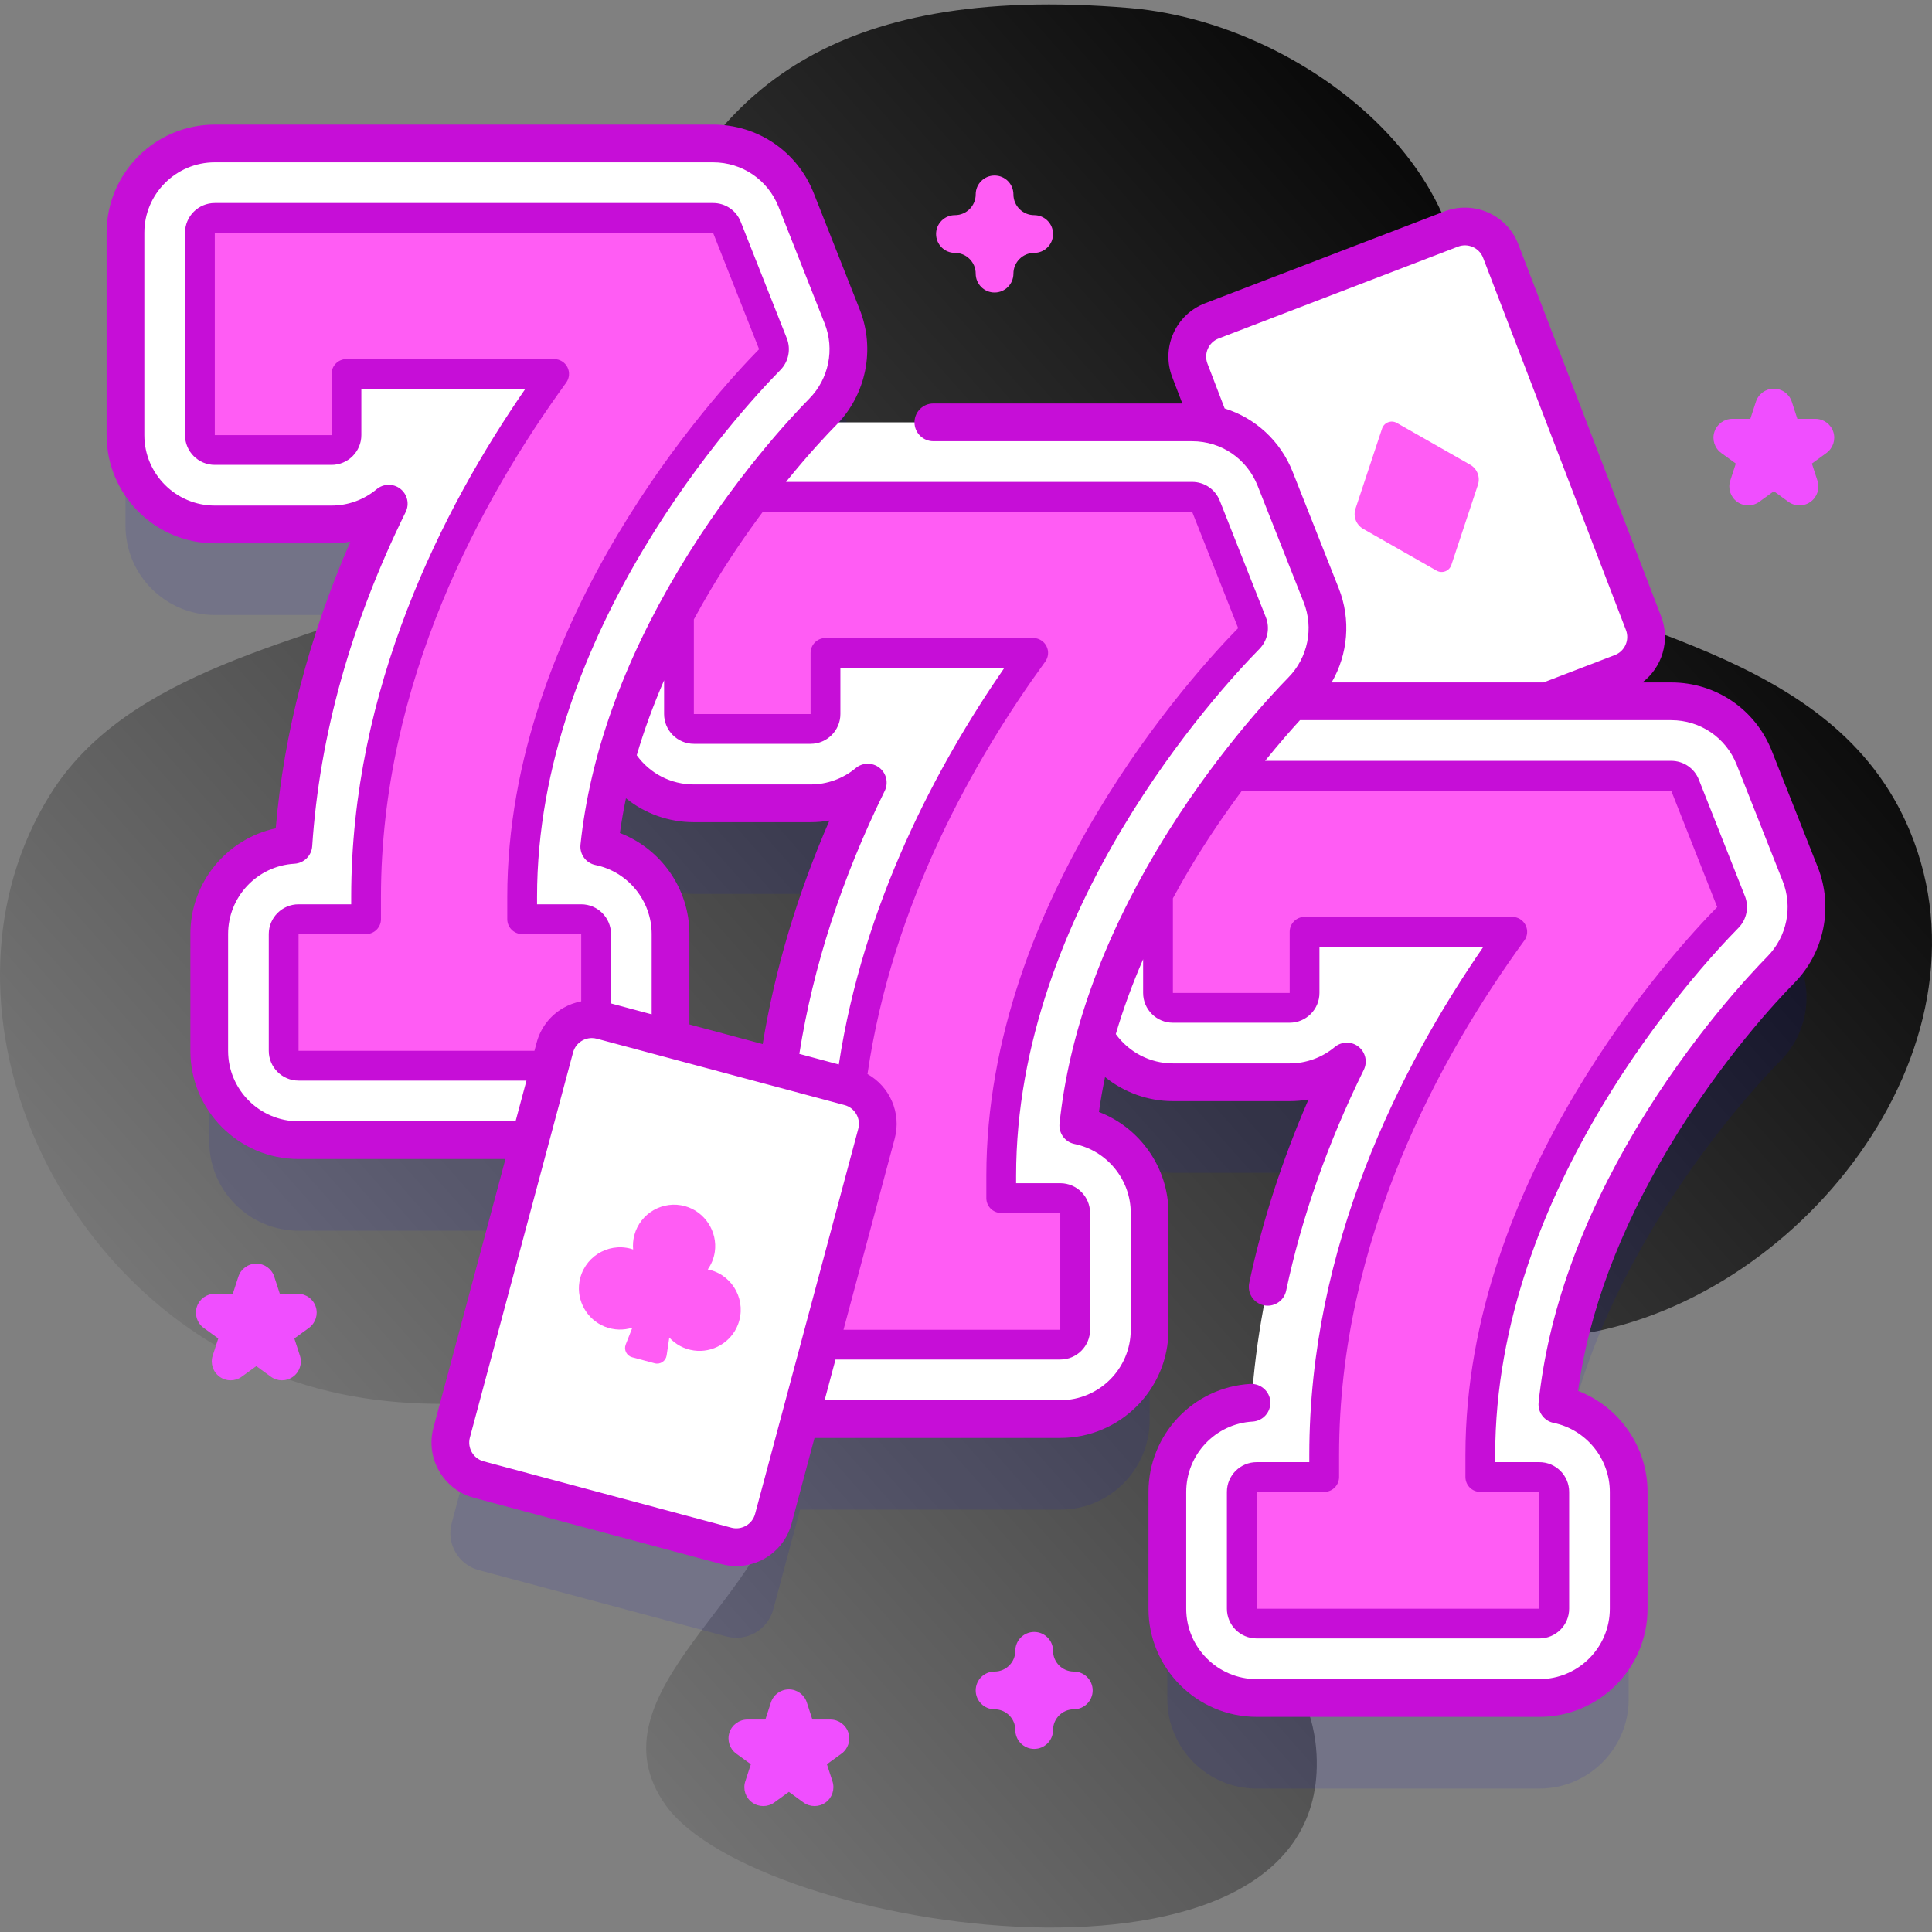
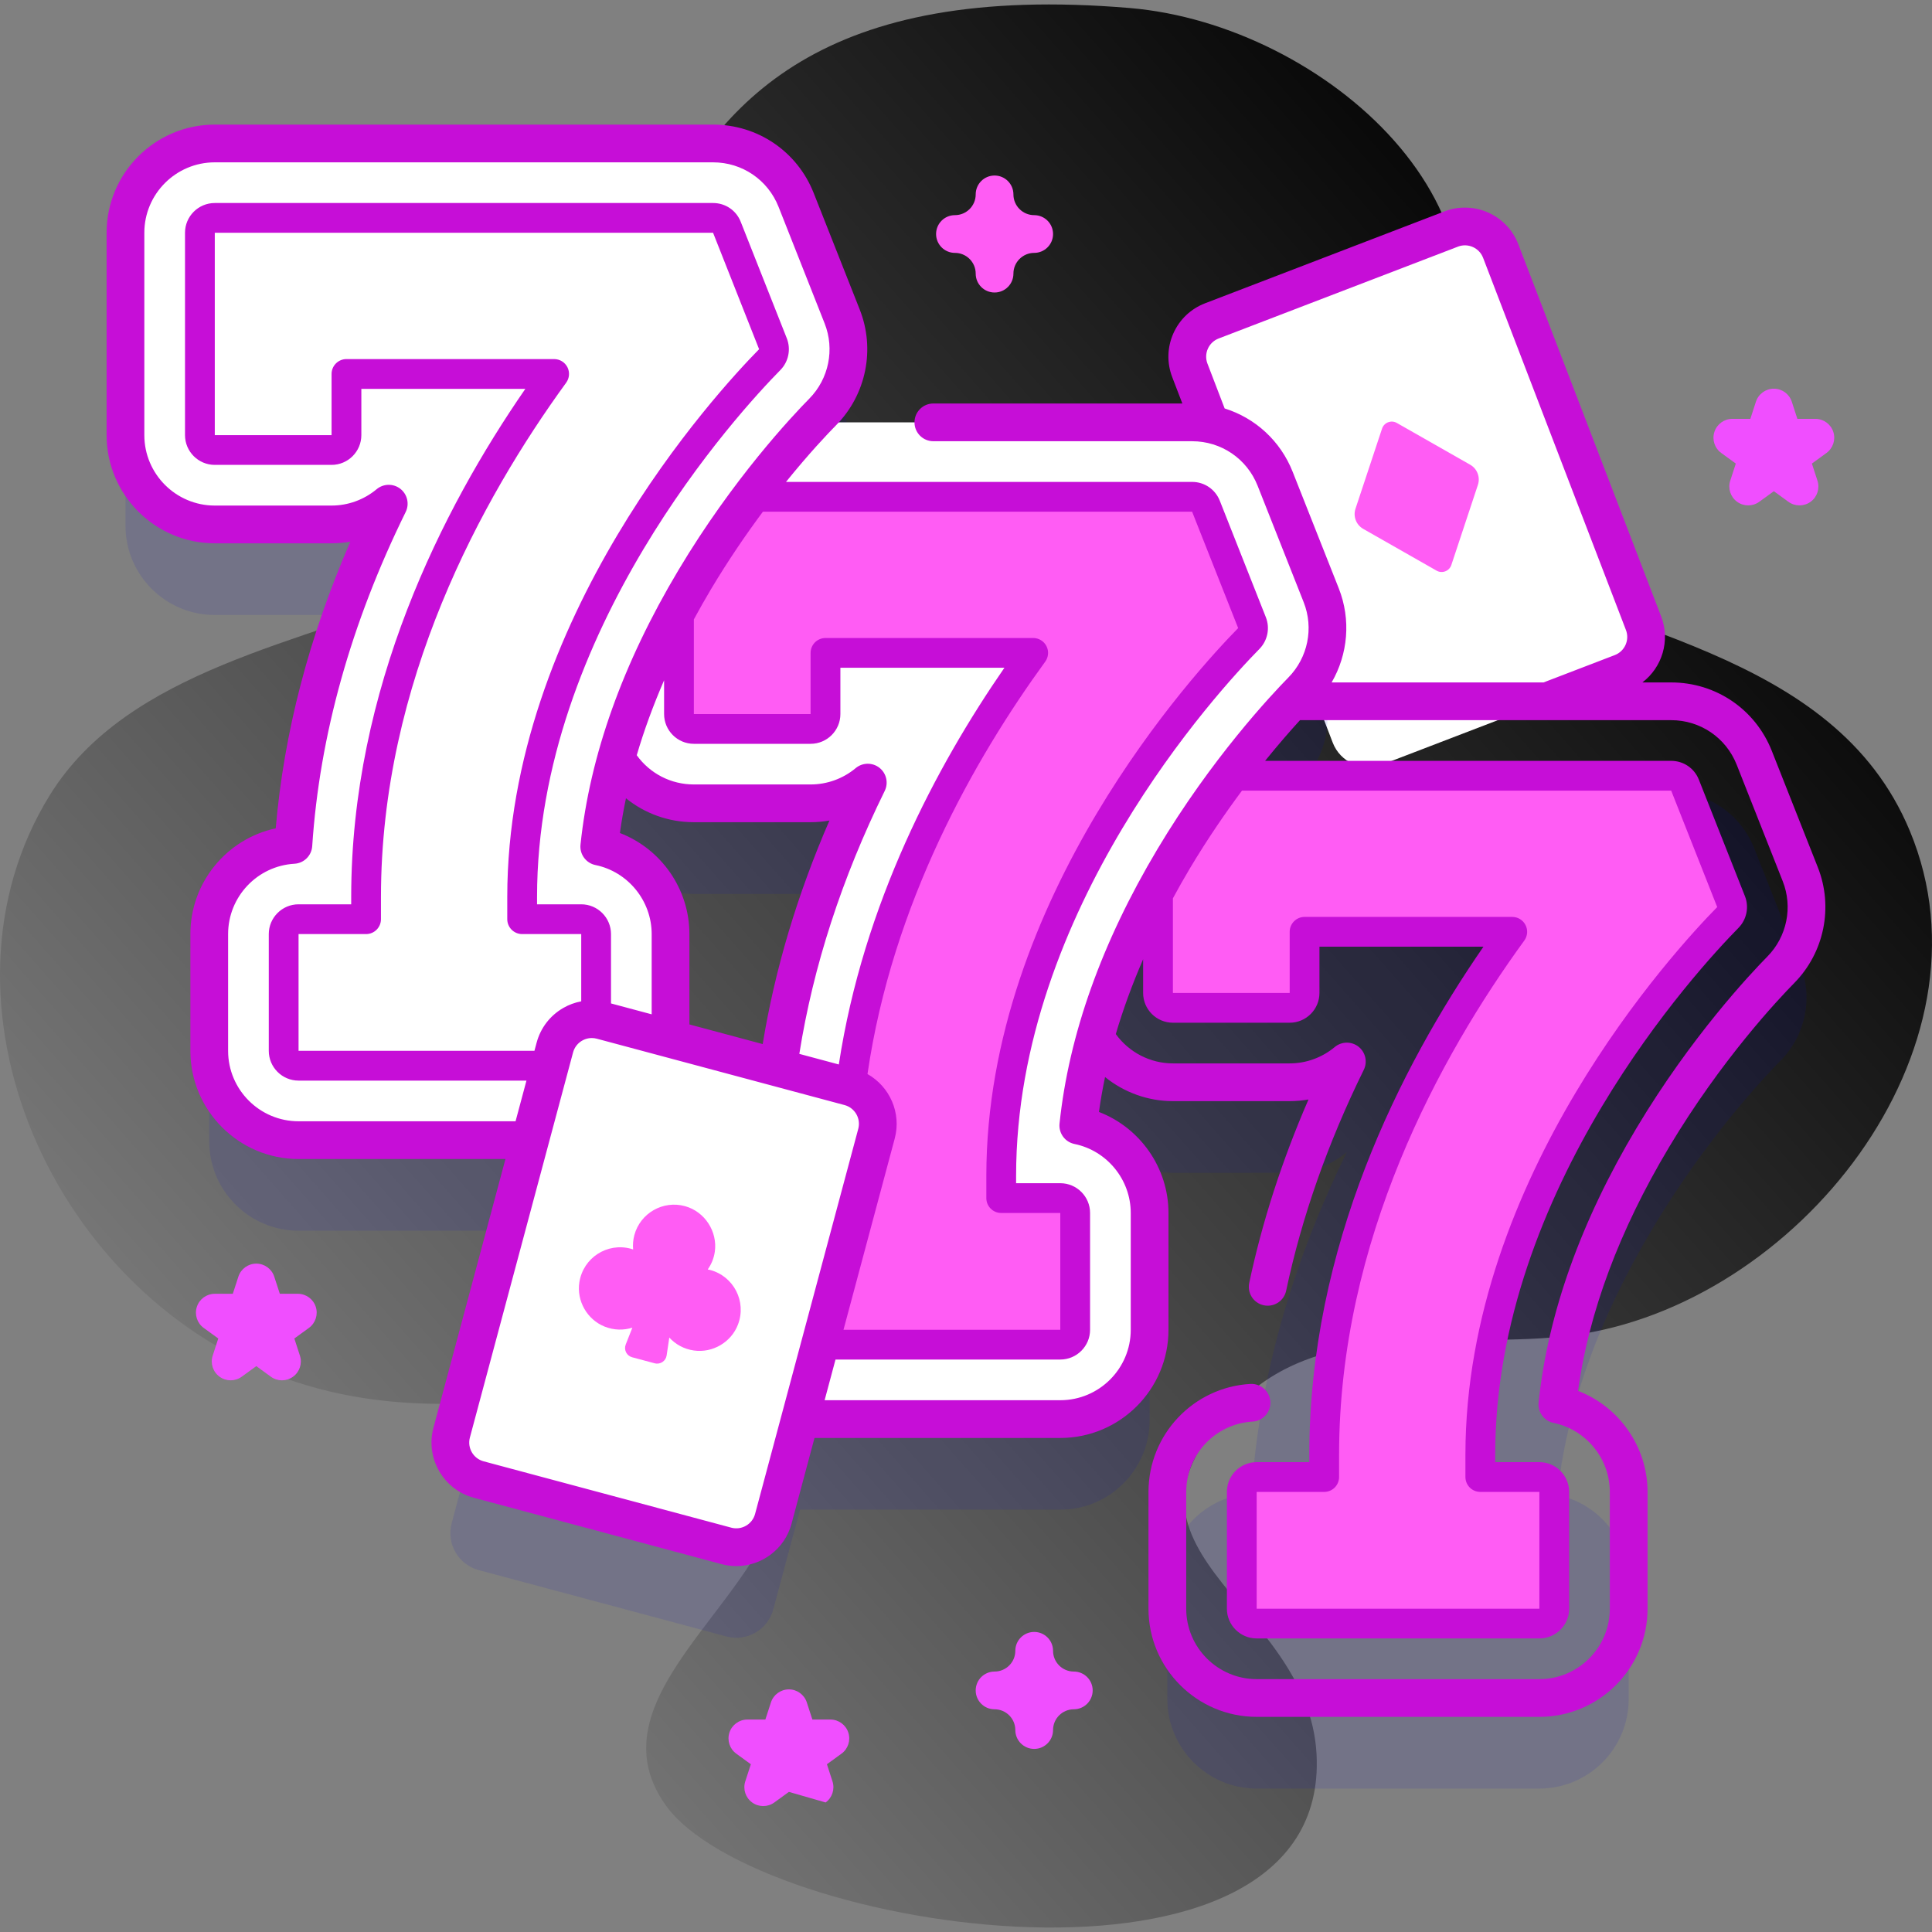
<svg xmlns="http://www.w3.org/2000/svg" width="150" height="150" viewBox="0 0 150 150" fill="none">
  <rect x="0" y="0" width="150" height="150" fill="#808080" stroke="none" />
  <path d="M148.272 64.495C142.381 50.361 124.754 49.156 112.394 42.576C107.46 39.949 109.053 35.398 111.314 31.306C119.455 16.568 102.834 1.897 87.716 0.623C40.258 -3.375 54.525 37.132 33.853 45.665C23.59 49.902 9.917 51.982 3.88 61.715C-5.996 77.637 3.941 100.935 22.858 107.253C42.154 113.697 60.968 99.002 60.71 114.751C60.565 123.613 45.431 131.377 51.682 140.152C58.731 150.047 103.285 156.841 102.218 136.214C101.588 124.035 83.629 120.206 96.707 108.409C103.474 102.304 113.634 104.789 122.046 103.678C139.496 101.372 155.353 81.482 148.272 64.495Z" fill="url(#paint0_linear_9_1365)" />
  <path d="M125.897 52.228L107.31 59.362C105.778 59.951 104.059 59.185 103.471 57.653L92.378 28.754C91.79 27.222 92.555 25.503 94.088 24.915L112.674 17.78C114.207 17.192 115.925 17.957 116.513 19.489L127.607 48.389C128.195 49.921 127.429 51.639 125.897 52.228Z" fill="white" />
  <path d="M107.302 33.277L105.24 39.497C105.042 40.095 105.293 40.751 105.842 41.063L111.536 44.306C111.971 44.553 112.525 44.341 112.682 43.866L114.744 37.646C114.943 37.047 114.691 36.392 114.143 36.08L108.449 32.837C108.013 32.589 107.46 32.801 107.302 33.277Z" fill="#FF5CF4" />
  <path opacity="0.1" d="M139.774 74.906L136.199 65.863C135.145 63.2 132.614 61.479 129.75 61.479H100.291C100.615 61.133 100.88 60.859 101.072 60.664C102.996 58.709 103.587 55.799 102.58 53.251L99.004 44.208C97.951 41.545 95.42 39.824 92.556 39.824H63.097C63.42 39.478 63.686 39.204 63.878 39.008C65.801 37.054 66.393 34.144 65.385 31.596L61.81 22.552C60.757 19.89 58.226 18.169 55.362 18.169H16.676C12.852 18.169 9.742 21.279 9.742 25.103V40.813C9.742 44.637 12.852 47.748 16.676 47.748H25.742C27.429 47.748 28.977 47.142 30.18 46.138C26.452 53.714 23.438 62.704 22.778 72.629C19.141 72.838 16.245 75.863 16.245 79.552V88.618C16.245 92.442 19.356 95.552 23.18 95.552H41.152L35.067 118.262C34.642 119.847 35.583 121.477 37.168 121.901L56.399 127.054C57.984 127.479 59.613 126.538 60.038 124.953L62.114 117.208H82.321C86.144 117.208 89.255 114.097 89.255 110.273V101.207C89.255 97.862 86.875 95.063 83.719 94.415C83.956 92.155 84.4 89.866 85.041 87.553C86.237 89.645 88.487 91.058 91.064 91.058H100.131C101.817 91.058 103.365 90.453 104.569 89.448C100.841 97.025 97.826 106.015 97.166 115.939C93.529 116.148 90.633 119.173 90.633 122.862V131.929C90.633 135.752 93.744 138.863 97.568 138.863H119.515C123.338 138.863 126.449 135.752 126.449 131.929V122.862C126.449 119.517 124.069 116.718 120.913 116.07C121.614 109.377 124.095 102.429 128.317 95.361C132.447 88.444 136.976 83.629 138.266 82.319C140.19 80.364 140.782 77.454 139.774 74.906ZM47.847 65.898C49.043 67.99 51.294 69.403 53.87 69.403H62.937C64.623 69.403 66.171 68.798 67.375 67.793C64.2 74.246 61.548 81.726 60.422 89.933L52.061 87.692V79.552C52.061 76.207 49.681 73.408 46.525 72.759C46.762 70.5 47.206 68.211 47.847 65.898Z" fill="#0000CB" />
-   <path d="M97.568 131.832C93.745 131.832 90.634 128.721 90.634 124.897V115.831C90.634 112.142 93.529 109.117 97.167 108.908C97.827 98.983 100.841 89.993 104.569 82.416C103.366 83.421 101.818 84.027 100.131 84.027H91.065C87.241 84.027 84.13 80.916 84.13 77.092V61.382C84.13 57.558 87.241 54.448 91.065 54.448H129.751C132.614 54.448 135.145 56.168 136.199 58.831L139.774 67.874C140.782 70.423 140.19 73.333 138.267 75.287C136.977 76.598 132.448 81.413 128.318 88.329C124.096 95.398 121.615 102.346 120.914 109.038C124.07 109.687 126.45 112.486 126.45 115.83V124.897C126.45 128.72 123.34 131.831 119.516 131.831H97.568V131.832Z" fill="white" />
  <path d="M134.4 69.999L130.825 60.957C130.651 60.517 130.224 60.227 129.75 60.227H91.064C90.426 60.227 89.909 60.744 89.909 61.382V77.093C89.909 77.731 90.426 78.248 91.064 78.248H100.131C100.769 78.248 101.287 77.731 101.287 77.093V72.345H117.412C110.743 81.512 102.81 95.982 102.81 112.946V114.675H97.568C96.93 114.675 96.413 115.192 96.413 115.831V124.897C96.413 125.536 96.93 126.053 97.568 126.053H119.516C120.154 126.053 120.671 125.536 120.671 124.897V115.831C120.671 115.192 120.154 114.675 119.516 114.675H114.929V112.946C114.929 91.812 130.995 74.439 134.147 71.234C134.468 70.908 134.568 70.424 134.4 69.999Z" fill="#FF5CF4" />
  <path d="M60.374 110.176C56.55 110.176 53.44 107.066 53.44 103.242V94.176C53.44 90.487 56.335 87.462 59.972 87.253C60.633 77.328 63.647 68.338 67.375 60.762C66.171 61.766 64.623 62.372 62.937 62.372H53.87C50.047 62.372 46.936 59.261 46.936 55.438V39.727C46.936 35.904 50.047 32.793 53.87 32.793H92.556C95.42 32.793 97.951 34.513 99.004 37.176L102.58 46.22C103.587 48.768 102.996 51.678 101.072 53.633C99.783 54.943 95.253 59.758 91.123 66.674C86.902 73.743 84.42 80.691 83.72 87.383C86.875 88.032 89.256 90.831 89.256 94.176V103.242C89.256 107.066 86.145 110.176 82.321 110.176H60.374Z" fill="white" />
  <path d="M97.205 48.344L93.631 39.302C93.456 38.861 93.03 38.571 92.556 38.571H53.87C53.232 38.571 52.714 39.089 52.714 39.727V55.438C52.714 56.076 53.232 56.593 53.87 56.593H62.937C63.575 56.593 64.092 56.076 64.092 55.438V50.69H80.217C73.549 59.857 65.616 74.326 65.616 91.29V93.02H60.374C59.736 93.02 59.218 93.537 59.218 94.176V103.242C59.218 103.881 59.736 104.398 60.374 104.398H82.321C82.96 104.398 83.477 103.881 83.477 103.242V94.176C83.477 93.537 82.96 93.02 82.321 93.02H77.734V91.29C77.734 70.157 93.8 52.784 96.953 49.579C97.274 49.253 97.373 48.769 97.205 48.344Z" fill="#FF5CF4" />
  <path d="M23.18 88.521C19.356 88.521 16.245 85.411 16.245 81.587V72.521C16.245 68.832 19.141 65.807 22.778 65.598C23.439 55.673 26.453 46.683 30.18 39.107C28.977 40.111 27.429 40.717 25.743 40.717H16.676C12.852 40.717 9.742 37.606 9.742 33.782V18.072C9.742 14.248 12.852 11.138 16.676 11.138H55.362C58.225 11.138 60.757 12.858 61.81 15.521L65.385 24.564C66.393 27.113 65.802 30.023 63.878 31.977C62.589 33.288 58.059 38.103 53.929 45.019C49.708 52.088 47.226 59.036 46.526 65.728C49.681 66.377 52.062 69.176 52.062 72.521V81.587C52.062 85.411 48.951 88.521 45.127 88.521H23.18Z" fill="white" />
-   <path d="M60.011 26.689L56.436 17.647C56.262 17.206 55.836 16.916 55.361 16.916H16.676C16.037 16.916 15.52 17.434 15.52 18.072V33.782C15.52 34.421 16.037 34.938 16.676 34.938H25.742C26.381 34.938 26.898 34.421 26.898 33.782V29.035H43.023C36.354 38.202 28.422 52.671 28.422 69.635V71.365H23.18C22.541 71.365 22.024 71.882 22.024 72.521V81.587C22.024 82.225 22.541 82.743 23.18 82.743H45.127C45.765 82.743 46.282 82.225 46.282 81.587V72.521C46.282 71.882 45.765 71.365 45.127 71.365H40.54V69.635C40.54 48.502 56.606 31.129 59.758 27.924C60.08 27.598 60.179 27.114 60.011 26.689Z" fill="#FF5CF4" />
  <path d="M56.399 120.023L37.168 114.87C35.583 114.446 34.642 112.816 35.067 111.231L43.079 81.331C43.504 79.745 45.133 78.805 46.719 79.229L65.949 84.382C67.535 84.807 68.475 86.437 68.051 88.022L60.039 117.922C59.614 119.508 57.984 120.448 56.399 120.023Z" fill="white" />
  <path d="M141.135 67.337L137.56 58.292C136.283 55.067 133.218 52.984 129.75 52.984H127.514C129.043 51.82 129.696 49.746 128.973 47.865L117.881 18.963C117.003 16.679 114.43 15.536 112.148 16.413L93.562 23.547C92.456 23.973 91.581 24.803 91.099 25.886C90.618 26.969 90.587 28.175 91.012 29.28L91.797 31.327H72.466C71.657 31.327 71.001 31.983 71.001 32.792C71.001 33.602 71.657 34.257 72.466 34.257H92.555C94.814 34.257 96.81 35.614 97.641 37.714L101.218 46.758C102.013 48.768 101.545 51.062 100.026 52.605C98.705 53.95 94.066 58.888 89.864 65.923C85.542 73.162 82.984 80.331 82.262 87.231C82.183 87.981 82.686 88.667 83.424 88.819C85.955 89.338 87.791 91.591 87.791 94.175V103.243C87.791 106.259 85.338 108.712 82.321 108.712H64.023L64.869 105.554H82.321C83.596 105.554 84.633 104.517 84.633 103.243V94.175C84.633 92.901 83.596 91.864 82.321 91.864H78.89V91.289C78.89 70.632 94.623 53.596 97.775 50.391C98.417 49.738 98.616 48.768 98.279 47.918L94.705 38.877C94.353 37.99 93.51 37.415 92.555 37.415H61.025C62.832 35.179 64.285 33.652 64.923 33.005C67.252 30.637 67.969 27.112 66.747 24.027L63.173 14.983C61.896 11.758 58.83 9.674 55.362 9.674H16.676C12.044 9.674 8.276 13.441 8.276 18.071V33.783C8.276 38.414 12.044 42.182 16.676 42.182H25.743C26.234 42.182 26.722 42.139 27.201 42.054C23.983 49.453 22.039 56.919 21.408 64.311C17.603 65.127 14.781 68.514 14.781 72.522V81.587C14.781 86.218 18.549 89.986 23.18 89.986H39.243L33.653 110.852C33.019 113.215 34.426 115.653 36.789 116.286L56.02 121.438C56.404 121.541 56.789 121.591 57.168 121.591C59.127 121.591 60.923 120.282 61.454 118.302L63.238 111.643H82.322C86.953 111.643 90.721 107.875 90.721 103.243V94.176C90.721 90.668 88.517 87.558 85.322 86.332C85.445 85.434 85.606 84.529 85.795 83.621C87.268 84.809 89.121 85.492 91.064 85.492H100.131C100.623 85.492 101.111 85.449 101.59 85.364C99.536 90.091 97.993 94.867 96.99 99.606C96.822 100.397 97.328 101.175 98.119 101.342C98.222 101.364 98.324 101.374 98.424 101.374C99.102 101.374 99.71 100.902 99.856 100.212C101.063 94.506 103.092 88.736 105.883 83.063C106.189 82.442 106.018 81.692 105.474 81.264C104.931 80.837 104.162 80.848 103.63 81.291C102.648 82.111 101.406 82.562 100.131 82.562H91.064C89.303 82.562 87.655 81.702 86.631 80.286C87.194 78.366 87.906 76.427 88.752 74.474V77.093C88.752 78.367 89.789 79.404 91.064 79.404H100.131C101.405 79.404 102.442 78.367 102.442 77.093V73.501H115.175C108.724 82.841 101.654 96.766 101.654 112.947V113.521H97.567C96.293 113.521 95.256 114.558 95.256 115.832V124.9C95.256 126.174 96.293 127.208 97.567 127.208H119.517C120.791 127.208 121.828 126.174 121.828 124.9V115.832C121.828 114.558 120.791 113.521 119.517 113.521H116.086V112.947C116.086 92.289 131.818 75.25 134.971 72.045C135.612 71.395 135.812 70.425 135.475 69.575L131.9 60.534C131.549 59.644 130.705 59.072 129.75 59.072H98.222C99.275 57.769 100.209 56.704 100.931 55.914H129.75C132.008 55.914 134.005 57.271 134.836 59.371L138.41 68.415C139.205 70.424 138.738 72.719 137.223 74.261C135.906 75.599 131.28 80.513 127.06 87.58C122.738 94.815 120.18 101.983 119.457 108.886C119.379 109.635 119.881 110.321 120.618 110.473C123.15 110.995 124.986 113.249 124.986 115.833V124.9C124.986 127.914 122.533 130.367 119.517 130.367H97.567C94.551 130.367 92.098 127.914 92.098 124.9V115.833C92.098 112.936 94.361 110.537 97.25 110.372C98.057 110.326 98.675 109.634 98.629 108.826C98.582 108.018 97.877 107.41 97.083 107.447C92.645 107.701 89.168 111.384 89.168 115.833V124.9C89.168 129.53 92.936 133.296 97.567 133.296H119.517C124.148 133.296 127.916 129.53 127.916 124.9V115.833C127.916 112.326 125.712 109.215 122.516 107.987C123.355 101.878 125.726 95.525 129.575 89.083C133.628 82.296 138.051 77.596 139.311 76.316C141.639 73.947 142.355 70.423 141.135 67.337ZM92.555 39.727L96.132 48.768C96.132 48.768 96.132 48.768 96.129 48.768C92.865 52.087 76.579 69.733 76.579 91.289V93.021C76.579 93.659 77.095 94.175 77.734 94.175H82.321V103.243H65.489L69.465 88.401C70 86.405 69.076 84.36 67.352 83.39C69.278 70.152 75.657 58.925 81.152 51.369C81.407 51.018 81.445 50.552 81.246 50.165C81.05 49.779 80.651 49.535 80.218 49.535H64.093C63.454 49.535 62.935 50.051 62.935 50.69V55.439H53.871V48.089C54.291 47.317 54.724 46.544 55.187 45.769C56.54 43.504 57.931 41.475 59.232 39.727H92.555ZM48.129 64.675C48.252 63.781 48.411 62.881 48.6 61.977C50.069 63.166 51.912 63.835 53.871 63.835H62.936C63.428 63.835 63.917 63.792 64.397 63.707C61.893 69.47 60.158 75.287 59.216 81.062L53.526 79.537V72.522C53.526 69.012 51.323 65.901 48.129 64.675ZM68.688 61.409C68.994 60.788 68.823 60.038 68.279 59.61C67.736 59.183 66.967 59.194 66.435 59.637C65.456 60.455 64.213 60.905 62.936 60.905H53.871C52.097 60.905 50.465 60.063 49.437 58.636C50 56.714 50.713 54.772 51.56 52.817V55.439C51.56 56.713 52.597 57.75 53.871 57.75H62.936C64.21 57.75 65.248 56.713 65.248 55.439V51.844H77.983C72.709 59.476 67.03 70.165 65.126 82.645L62.06 81.823C63.133 75.037 65.36 68.177 68.688 61.409ZM23.18 87.056C20.164 87.056 17.71 84.602 17.71 81.586V72.522C17.71 69.625 19.973 67.227 22.862 67.061C23.6 67.019 24.191 66.434 24.24 65.696C24.81 57.102 27.252 48.374 31.496 39.753C31.802 39.132 31.631 38.382 31.087 37.954C30.544 37.527 29.775 37.538 29.243 37.981C28.261 38.801 27.018 39.252 25.743 39.252H16.676C13.66 39.252 11.206 36.799 11.206 33.782V18.071C11.206 15.056 13.66 12.604 16.676 12.604H55.362C57.62 12.604 59.617 13.961 60.448 16.061L64.022 25.105C64.818 27.114 64.352 29.408 62.836 30.949C61.522 32.282 56.903 37.18 52.672 44.267C48.35 51.505 45.792 58.674 45.07 65.575C44.991 66.325 45.494 67.011 46.232 67.162C48.761 67.682 50.596 69.936 50.596 72.522V78.752L47.438 77.906V72.522C47.438 71.247 46.401 70.21 45.126 70.21H41.696V69.636C41.696 48.979 57.428 31.94 60.583 28.735C61.225 28.084 61.421 27.115 61.087 26.265L57.51 17.221C57.161 16.333 56.318 15.762 55.362 15.762H16.676C15.401 15.762 14.364 16.796 14.364 18.071V33.782C14.364 35.057 15.401 36.094 16.676 36.094H25.743C27.018 36.094 28.055 35.057 28.055 33.782V30.191H40.787C34.336 39.528 27.267 53.455 27.267 69.636V70.21H23.18C21.905 70.21 20.868 71.247 20.868 72.522V81.586C20.868 82.861 21.905 83.898 23.18 83.898H40.874L40.028 87.056H23.18ZM41.664 80.951L41.493 81.586H23.18V72.522H28.421C29.06 72.522 29.578 72.003 29.578 71.365V69.636C29.578 52.978 37.398 38.734 43.957 29.713C44.212 29.362 44.25 28.899 44.054 28.509C43.855 28.122 43.459 27.879 43.023 27.879H26.898C26.259 27.879 25.743 28.398 25.743 29.034V33.782H16.676V18.071H55.362L58.937 27.115H58.934C55.67 30.431 39.384 48.077 39.384 69.636V71.365C39.384 72.003 39.902 72.522 40.541 72.522H45.126V77.743C44.642 77.835 44.171 78.004 43.731 78.258C42.705 78.85 41.971 79.807 41.664 80.951ZM58.624 117.543C58.409 118.345 57.583 118.822 56.778 118.609C56.778 118.608 56.778 118.608 56.778 118.608L37.547 113.456C36.745 113.241 36.267 112.413 36.482 111.61L44.493 81.71C44.674 81.037 45.284 80.593 45.95 80.593C46.078 80.593 46.209 80.61 46.339 80.645L65.57 85.797C66.373 86.012 66.851 86.84 66.635 87.643L58.624 117.543ZM129.75 61.383L133.324 70.424C130.058 73.743 113.775 91.386 113.775 112.946V114.674C113.775 115.313 114.29 115.831 114.929 115.831H119.517V124.899H97.567V115.831H102.812C103.45 115.831 103.966 115.313 103.966 114.674V112.946C103.966 96.29 111.785 82.043 118.345 73.026C118.603 72.674 118.638 72.208 118.442 71.822C118.245 71.432 117.847 71.189 117.41 71.189H101.285C100.65 71.189 100.131 71.707 100.131 72.346V77.092H91.064V69.745C91.483 68.973 91.917 68.2 92.38 67.425C93.73 65.165 95.124 63.135 96.429 61.383H129.75V61.383ZM125.373 50.86L119.84 52.984H103.388C104.66 50.793 104.9 48.103 103.942 45.68L100.365 36.637C99.412 34.225 97.457 32.453 95.082 31.712L93.746 28.23C93.448 27.454 93.837 26.58 94.612 26.282L113.198 19.148C113.974 18.85 114.848 19.239 115.146 20.014L126.238 48.915C126.536 49.69 126.147 50.562 125.373 50.86Z" fill="#C60ED7" />
  <path d="M55.141 98.602C55.077 98.584 55.013 98.573 54.949 98.56C55.224 98.168 55.422 97.709 55.497 97.191C55.724 95.617 54.721 94.071 53.189 93.647C51.476 93.173 49.708 94.186 49.249 95.9C49.15 96.272 49.124 96.645 49.156 97.008C49.094 96.987 49.032 96.965 48.968 96.948C47.153 96.461 45.284 97.64 44.983 99.547C44.754 100.996 45.578 102.447 46.939 102.995C47.668 103.288 48.421 103.293 49.096 103.08L48.581 104.387C48.418 104.8 48.651 105.263 49.08 105.378L50.829 105.846C51.258 105.961 51.691 105.677 51.757 105.238L51.964 103.849C52.443 104.37 53.097 104.743 53.875 104.853C55.327 105.059 56.767 104.215 57.293 102.846C57.986 101.043 56.956 99.088 55.141 98.602Z" fill="#FF5CF4" />
  <path d="M77.218 22.71C76.408 22.71 75.753 22.054 75.753 21.245C75.753 20.357 75.03 19.634 74.141 19.634C73.332 19.634 72.677 18.978 72.677 18.169C72.677 17.36 73.332 16.704 74.141 16.704C75.03 16.704 75.753 15.981 75.753 15.093C75.753 14.284 76.408 13.628 77.218 13.628C78.027 13.628 78.682 14.284 78.682 15.093C78.682 15.981 79.406 16.704 80.294 16.704C81.103 16.704 81.759 17.36 81.759 18.169C81.759 18.978 81.103 19.634 80.294 19.634C79.406 19.634 78.682 20.357 78.682 21.245C78.682 22.054 78.027 22.71 77.218 22.71Z" fill="#FF5CF4" />
  <path d="M80.294 135.785C79.485 135.785 78.829 135.129 78.829 134.32C78.829 133.432 78.106 132.709 77.218 132.709C76.408 132.709 75.753 132.053 75.753 131.244C75.753 130.435 76.408 129.779 77.218 129.779C78.106 129.779 78.829 129.056 78.829 128.168C78.829 127.359 79.485 126.703 80.294 126.703C81.103 126.703 81.759 127.359 81.759 128.168C81.759 129.056 82.482 129.779 83.37 129.779C84.179 129.779 84.835 130.435 84.835 131.244C84.835 132.053 84.179 132.709 83.37 132.709C82.482 132.709 81.759 133.432 81.759 134.32C81.759 135.129 81.103 135.785 80.294 135.785Z" fill="#F04EFF" />
  <path d="M21.89 107.167C21.588 107.167 21.286 107.074 21.029 106.887L19.899 106.066L18.768 106.887C18.255 107.26 17.559 107.26 17.046 106.887C16.533 106.514 16.318 105.853 16.514 105.25L16.946 103.92L15.815 103.099C15.302 102.726 15.087 102.064 15.284 101.461C15.48 100.857 16.042 100.449 16.677 100.449H18.075L18.507 99.12C18.703 98.516 19.265 98.107 19.9 98.107C20.534 98.107 21.097 98.516 21.293 99.12L21.725 100.449H23.123C23.757 100.449 24.32 100.857 24.516 101.461C24.712 102.064 24.497 102.725 23.984 103.099L22.853 103.92L23.285 105.25C23.481 105.853 23.267 106.514 22.753 106.887C22.494 107.074 22.192 107.167 21.89 107.167Z" fill="#F04EFF" />
-   <path d="M59.256 140.223C58.954 140.223 58.652 140.13 58.395 139.943C57.881 139.57 57.667 138.909 57.863 138.305L58.295 136.976L57.164 136.155C56.651 135.782 56.436 135.121 56.632 134.517C56.828 133.913 57.391 133.505 58.025 133.505H59.423L59.855 132.176C60.051 131.572 60.614 131.163 61.248 131.163C61.883 131.163 62.445 131.572 62.641 132.176L63.073 133.505H64.471C65.106 133.505 65.668 133.913 65.864 134.517C66.06 135.121 65.846 135.782 65.332 136.155L64.202 136.976L64.634 138.305C64.83 138.909 64.615 139.57 64.102 139.943C63.588 140.316 62.893 140.316 62.38 139.943L61.249 139.122L60.119 139.943C59.86 140.13 59.558 140.223 59.256 140.223Z" fill="#F04EFF" />
+   <path d="M59.256 140.223C58.954 140.223 58.652 140.13 58.395 139.943C57.881 139.57 57.667 138.909 57.863 138.305L58.295 136.976L57.164 136.155C56.651 135.782 56.436 135.121 56.632 134.517C56.828 133.913 57.391 133.505 58.025 133.505H59.423L59.855 132.176C60.051 131.572 60.614 131.163 61.248 131.163C61.883 131.163 62.445 131.572 62.641 132.176L63.073 133.505H64.471C65.106 133.505 65.668 133.913 65.864 134.517C66.06 135.121 65.846 135.782 65.332 136.155L64.202 136.976L64.634 138.305C64.83 138.909 64.615 139.57 64.102 139.943L61.249 139.122L60.119 139.943C59.86 140.13 59.558 140.223 59.256 140.223Z" fill="#F04EFF" />
  <path d="M139.712 39.238C139.41 39.238 139.108 39.145 138.851 38.958L137.721 38.137L136.59 38.958C136.077 39.331 135.382 39.331 134.868 38.958C134.355 38.585 134.14 37.924 134.336 37.32L134.768 35.991L133.637 35.169C133.124 34.797 132.909 34.135 133.106 33.532C133.302 32.928 133.864 32.52 134.499 32.52H135.897L136.329 31.19C136.525 30.587 137.087 30.178 137.722 30.178C138.356 30.178 138.919 30.587 139.115 31.19L139.547 32.52H140.945C141.579 32.52 142.142 32.928 142.338 33.532C142.534 34.135 142.319 34.796 141.806 35.169L140.675 35.991L141.107 37.32C141.303 37.924 141.089 38.585 140.575 38.958C140.316 39.145 140.014 39.238 139.712 39.238Z" fill="#F04EFF" />
  <defs>
    <linearGradient id="paint0_linear_9_1365" x1="19.404" y1="129.175" x2="136.316" y2="25.787" gradientUnits="userSpaceOnUse">
      <stop stop-opacity="0" />
      <stop offset="1" />
    </linearGradient>
  </defs>
</svg>